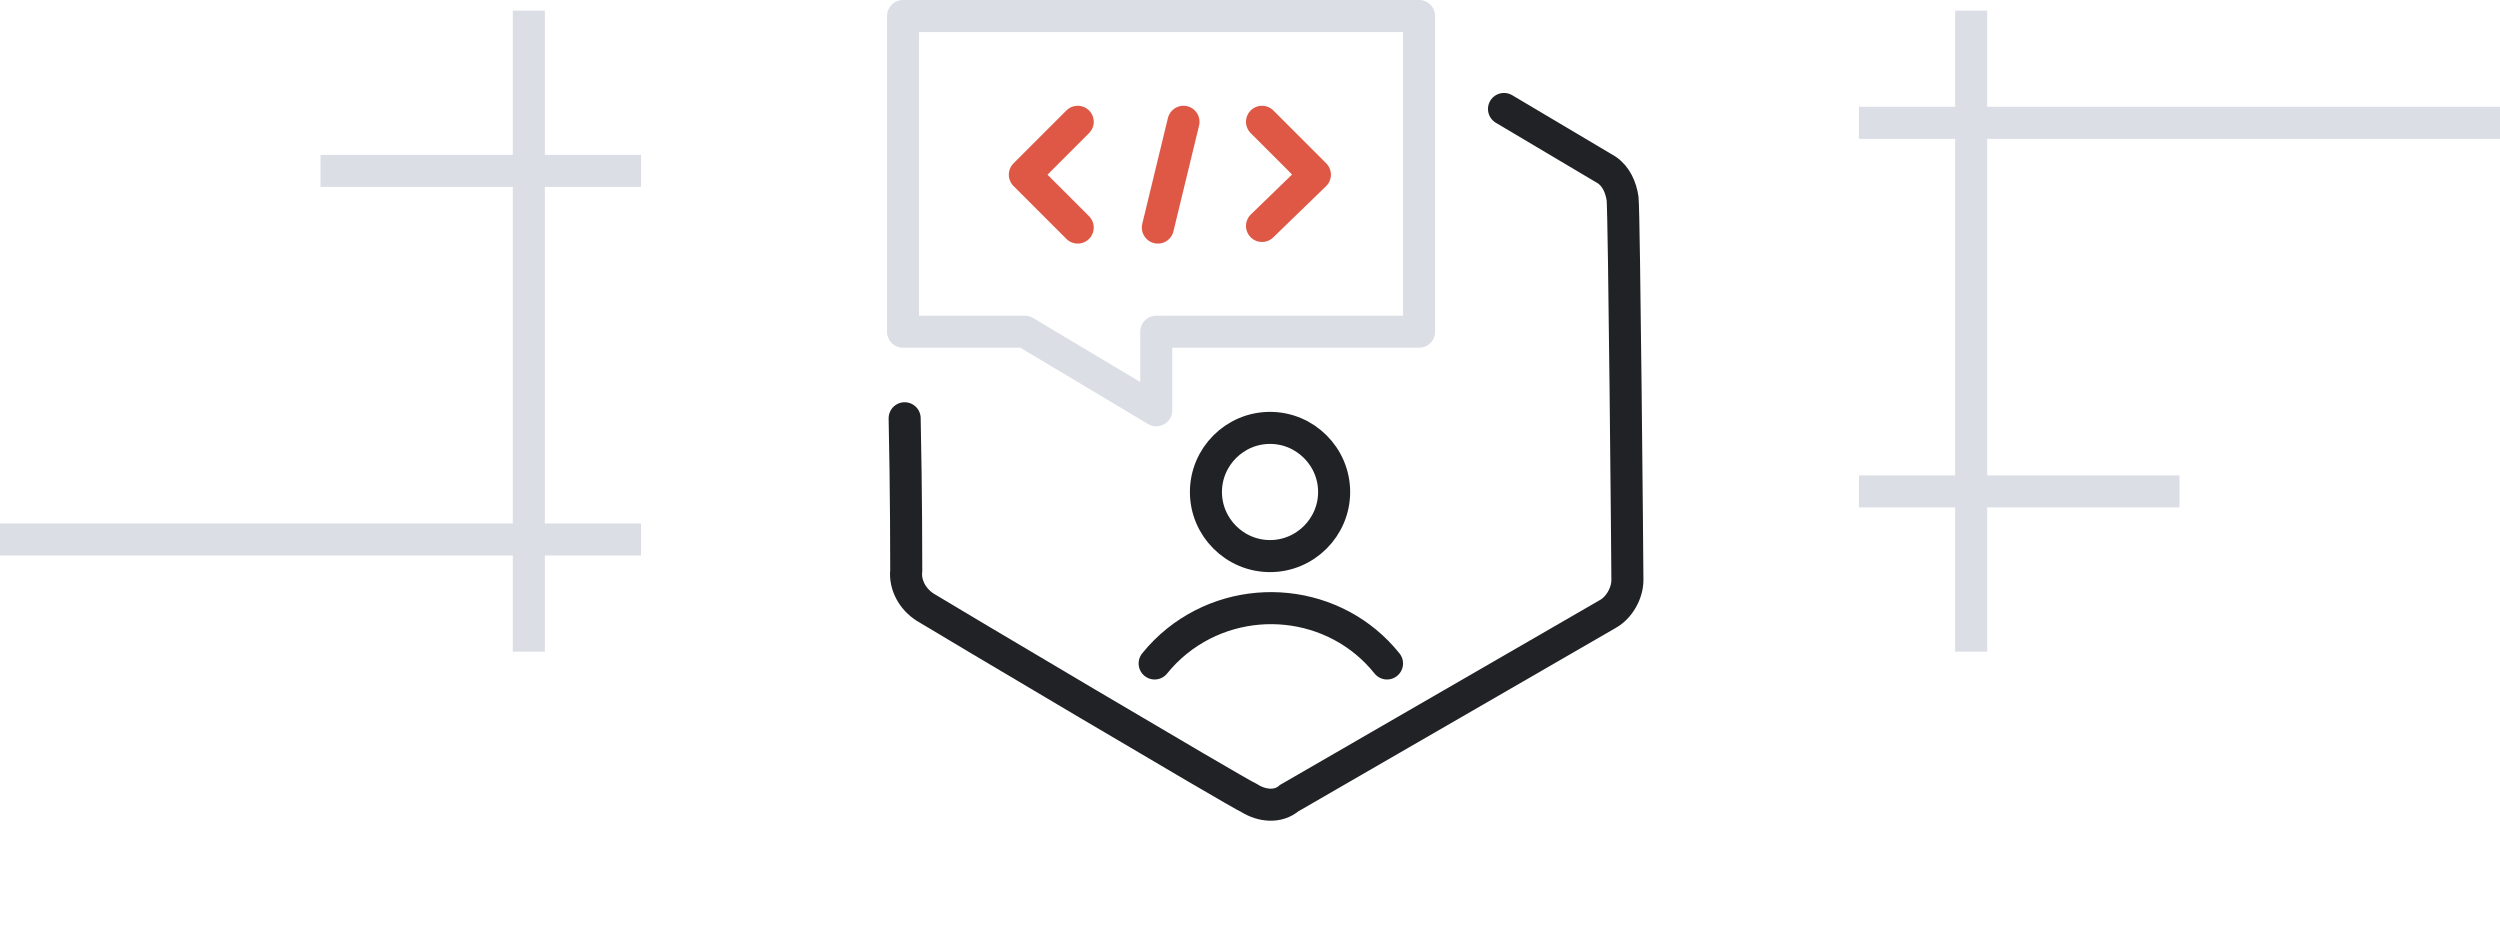
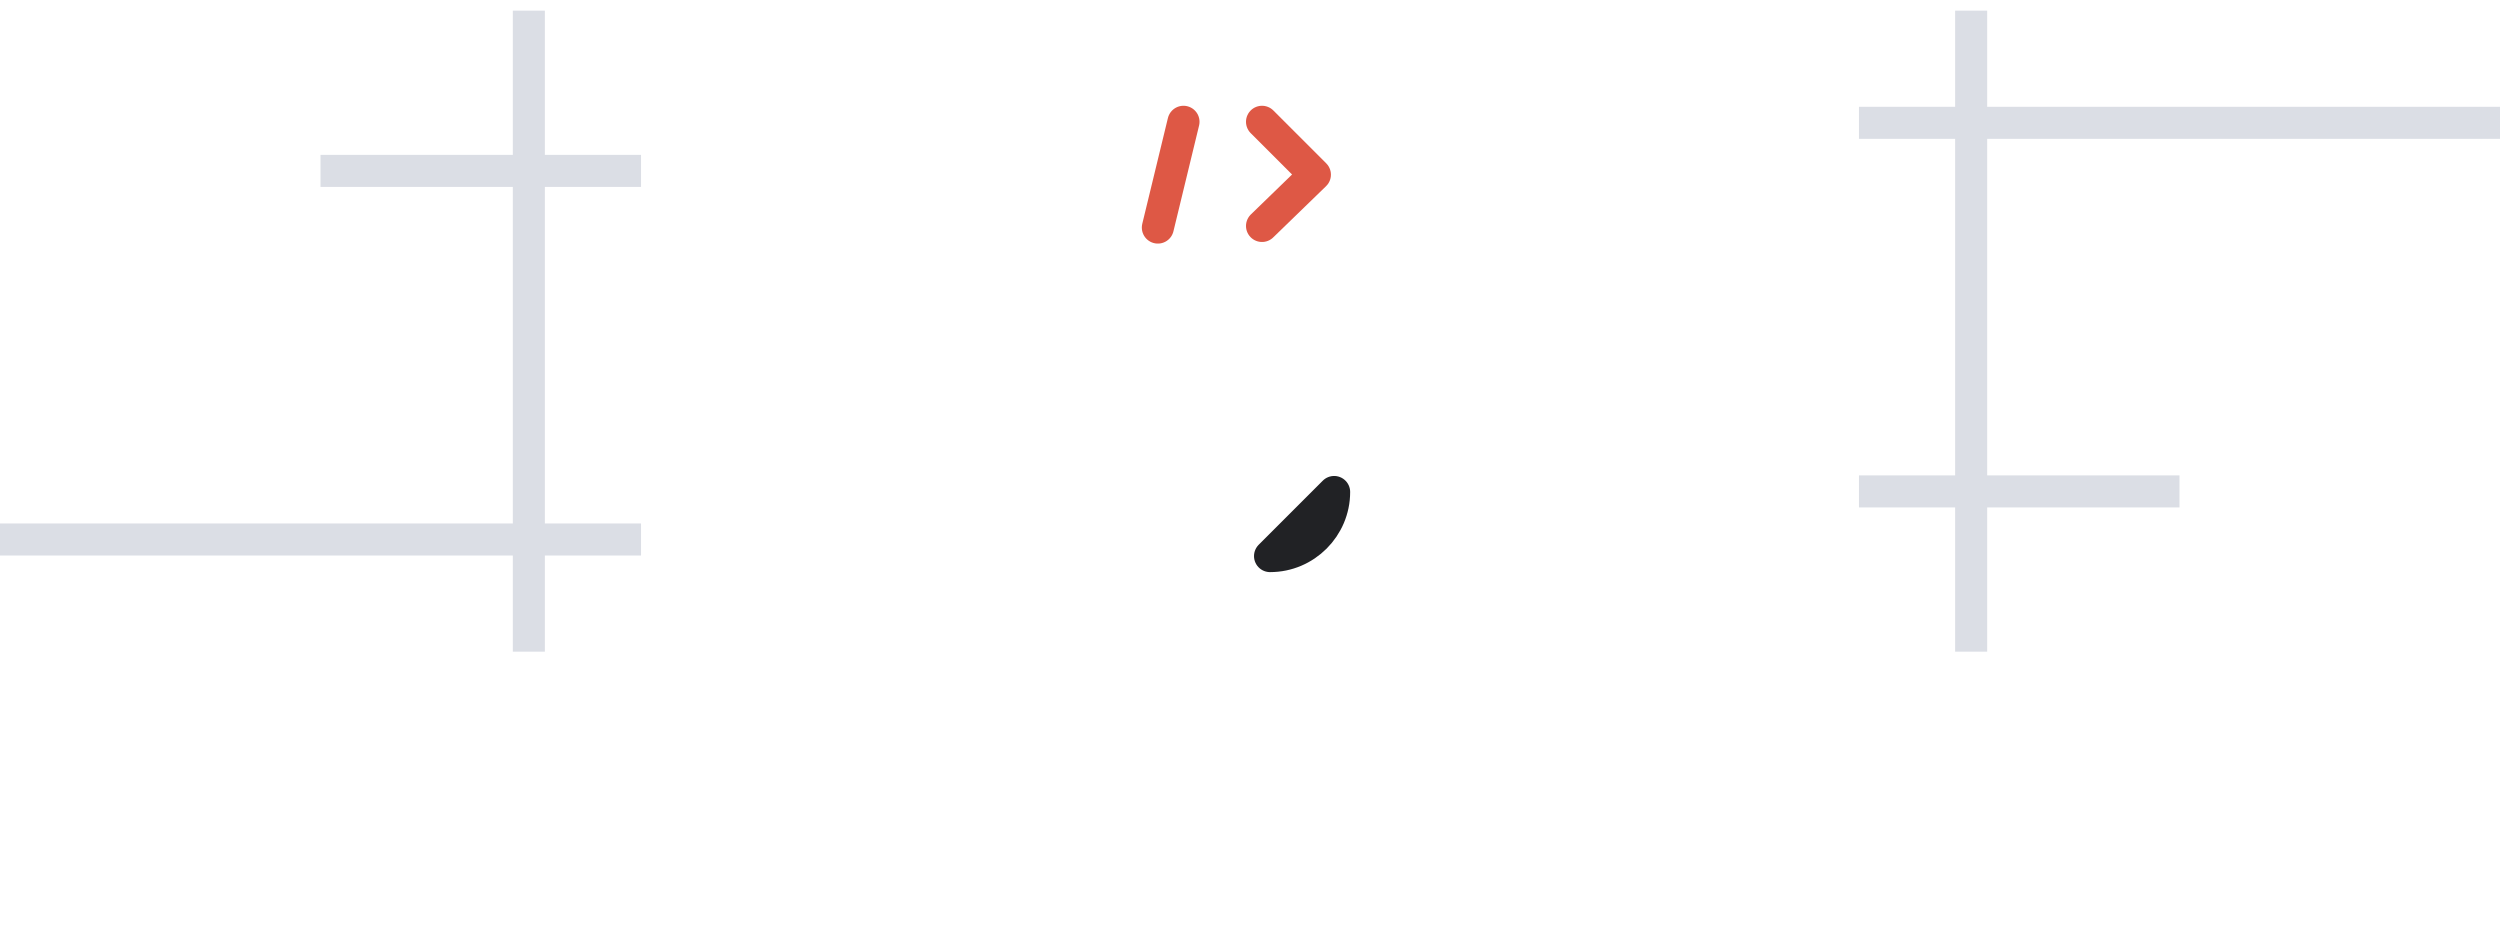
<svg xmlns="http://www.w3.org/2000/svg" version="1.1" id="Слой_1" x="0" y="0" viewBox="0 0 156 58.2" xml:space="preserve">
  <style>.st1,.st3{fill:none;stroke:#212225;stroke-width:2;stroke-linecap:round;stroke-linejoin:round}.st3{stroke:#de5845}</style>
  <g id="Core" transform="translate(-145 -302.336)">
    <path id="Прямоугольник_1_копия_5" d="M267 343v-9h-6v-2h6v-21h-6v-2h6v-6h2v6h32v2h-32v21h12v2h-12v9h-2zm-90 0v-6h-32v-2h32v-21h-12v-2h12v-9h2v9h6v2h-6v21h6v2h-6v6h-2z" fill="#dbdee5" />
    <g id="Programming-Apps-Websites_Programming_programming-team-chat-3" transform="translate(-239 143.586)">
      <g id="Group_16" transform="translate(439.75 157.75)">
        <g id="programming-team-chat-3">
-           <path id="Oval_8" class="st1" d="M23.5 35.7c2.2 0 4-1.8 4-4s-1.8-4-4-4-4 1.8-4 4 1.8 4 4 4z" />
-           <path id="Shape_91" class="st1" d="M30.8 42.4c-3.2-4-9.1-4.6-13.1-1.4-.5.4-1 .9-1.4 1.4" />
-           <path id="Shape_92" d="M32.8 21.7H16.4v4.9l-8.2-4.9H.6V2h32.2v19.7z" fill="none" stroke="#dbdee5" stroke-width="2" stroke-linecap="round" stroke-linejoin="round" />
-           <path id="Shape_93" class="st3" d="M11.5 8.6l-3.3 3.3 3.3 3.3" />
+           <path id="Oval_8" class="st1" d="M23.5 35.7c2.2 0 4-1.8 4-4z" />
          <path id="Shape_94" class="st3" d="M23 8.6l3.3 3.3-3.3 3.2" />
          <path id="Shape_95" class="st3" d="M18.1 8.6l-1.6 6.6" />
-           <path id="Фигура_11_копия_15" d="M.7 27.1c.1 4.6.1 8.9.1 9.5-.1.9.4 1.8 1.2 2.3.8.5 19.5 11.6 20.2 11.9.8.5 1.8.6 2.5 0l19.9-11.5c.7-.4 1.2-1.3 1.2-2.1 0-1-.2-22.9-.3-23.8-.1-.7-.4-1.4-1-1.8l-6.4-3.8" fill="none" stroke="#212225" stroke-width="2" stroke-linecap="round" />
        </g>
      </g>
    </g>
  </g>
</svg>